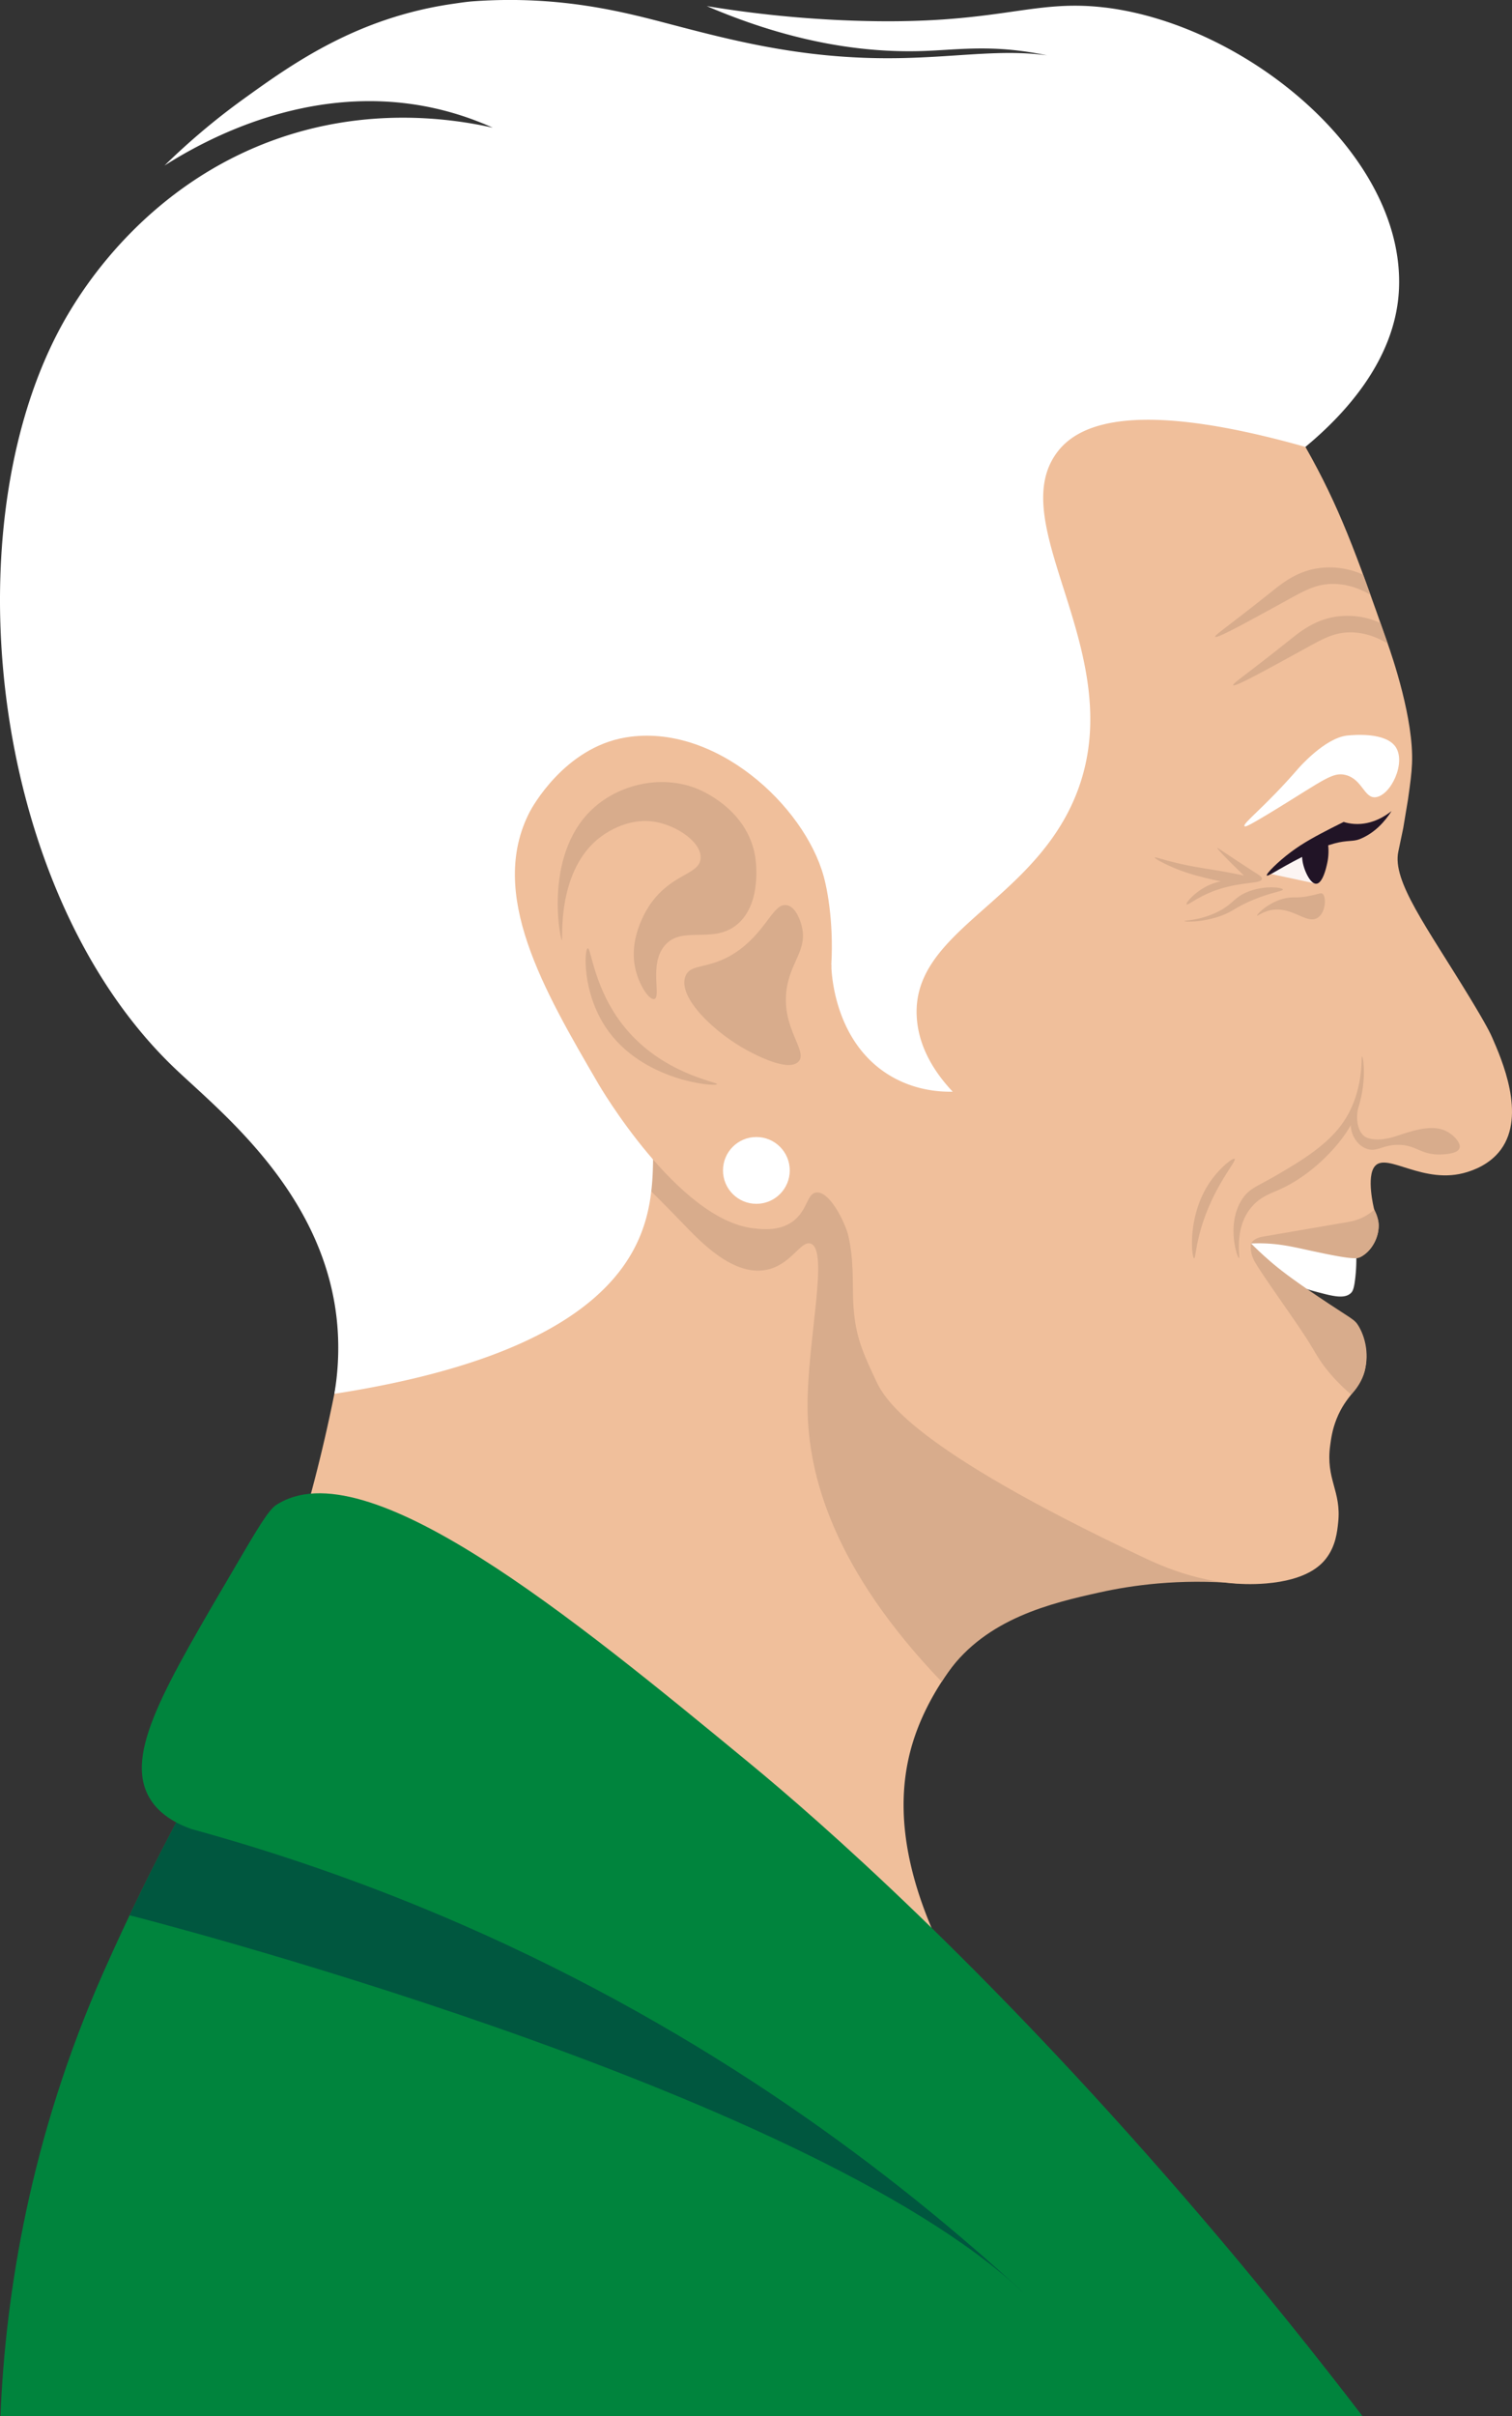
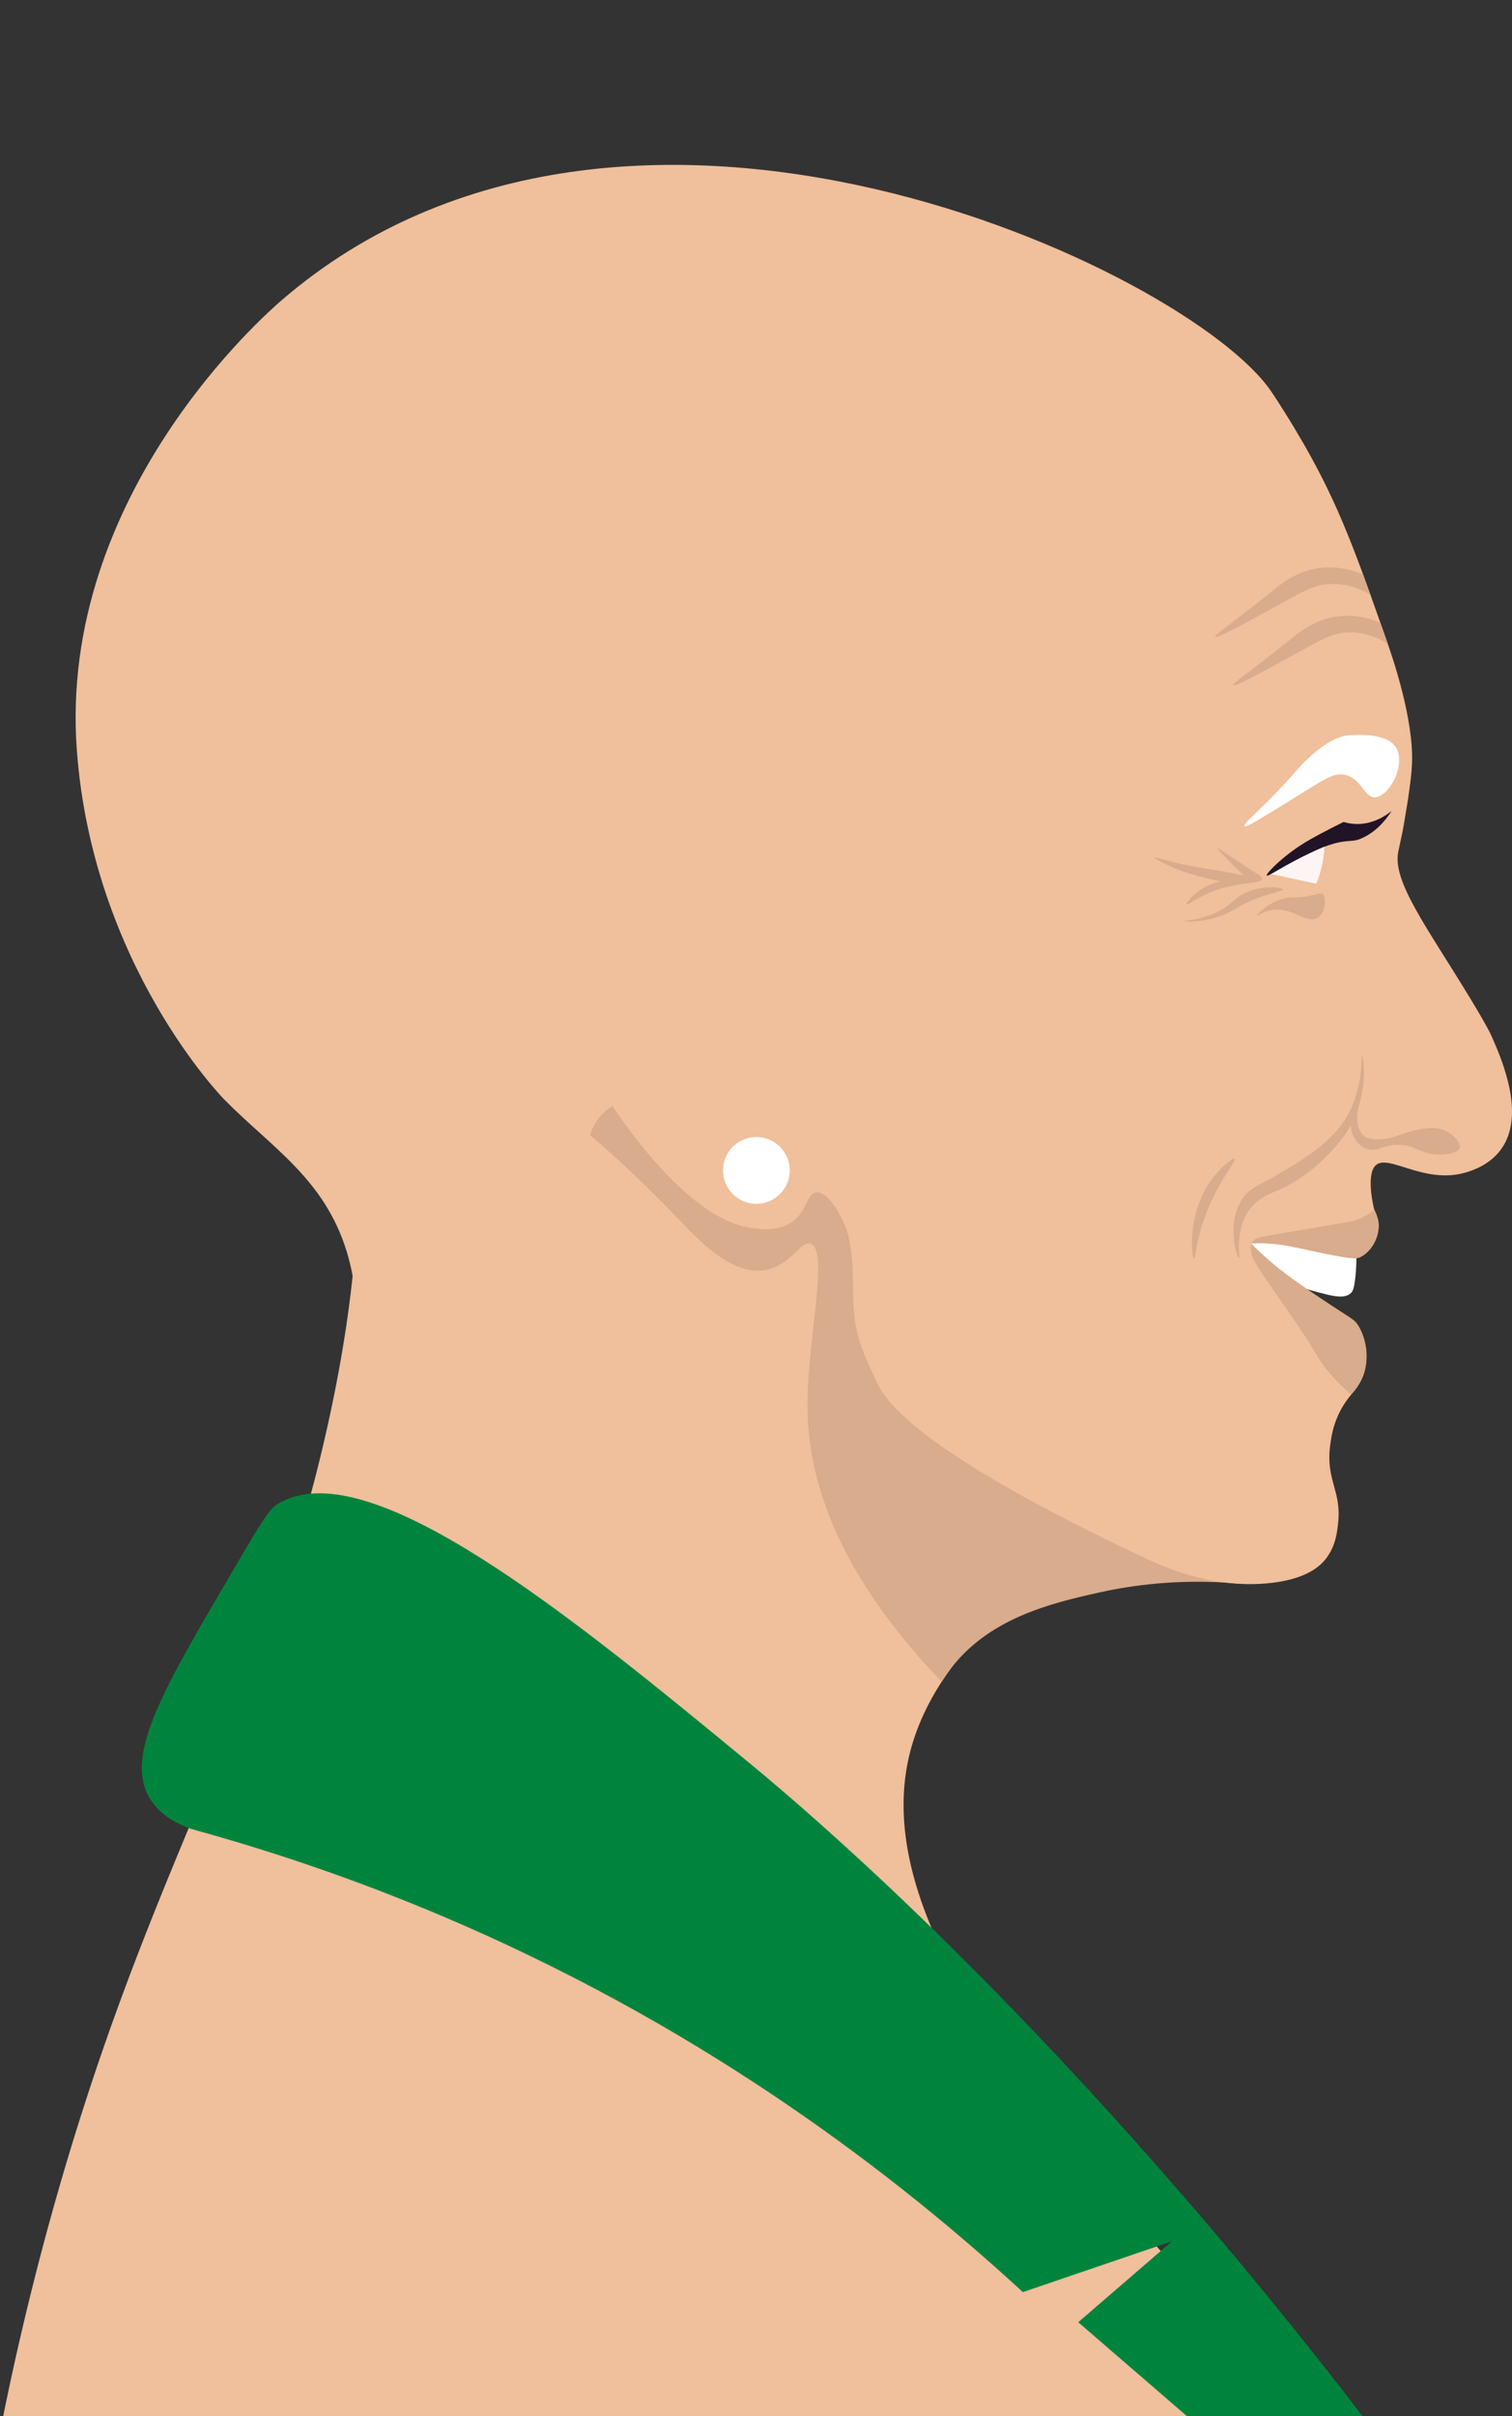
<svg xmlns="http://www.w3.org/2000/svg" width="404" height="645.12">
  <rect width="100%" height="100%" fill="#333333" stroke="none" />
  <path d="M90.65 248.3c2.91 15.75 6.03 39.14 5.24 67.5-.63 22.74-3.56 41.45-6.55 56.36-12.96 64.59-36.41 104.64-58.33 165.15-8.91 24.6-20.68 61.17-30.15 107.81h349.96a564.45 564.45 0 0 1-24.24-25.54c-47.66-53.46-96.63-108.38-82.75-154.1 7.11-23.43 31.53-47.05 57.51-48.92 8.46-.61 15.59 1.19 20.42 2.89-30.57-42.14-44.57-58.42-51.55-64.99-1.83-1.72-10.02-9.51-19.67-21.29a124.61 124.61 0 0 1-5.23-6.89c-23.96-33.76-19.93-55.28-32.11-70.78-12.54-15.96-43.38-26.93-122.55-7.21z" fill="#f0bf9b" />
  <path d="M174.83 266.76l-51.48-43.43c-1.26 12.02-1.46 32.63 8.85 54.07 8.72 18.15 13.04 10.61 50.11 49.13 4.84 5.03 13.58 14.31 22.49 12.53 6.61-1.32 9.14-7.89 11.8-7 5.02 1.67-.95 26.15-.83 43.66.12 18.11 6.84 43.11 35.85 73.35.36-.59.94-1.5 1.7-2.56 10.35-14.4 27.54-18.45 40.58-21.33 8.3-1.84 21.07-3.73 36.95-2.35L174.84 266.77z" fill="#d8ac8c" />
-   <path d="M69.39,448.04c-13.97,22.3-28.44,48.52-41.78,78.64C8.23,570.45,1.46,612.03.12,645.12h327.3c-.26-8.4-1.37-20.48-5.41-34.39,0,0-2.87-9.91-7.37-19.66-8.76-18.99-104.79-78.58-245.25-143.02Z" fill="#00843d" />
  <path d="M377.28 203.93c-.12 2.75-.43 4.99-1.06 9.48l-1.28 7.7-1.31 6.26c-1.7 7.89 7.61 20.13 19.02 38.9 4.71 7.75 5.63 9.8 6.05 10.75 2.59 5.93 9.06 20.72 2.35 29.9-3.04 4.16-7.64 5.6-9.07 6.05-11.54 3.61-21.35-5.39-24.61-1.59-2.38 2.78-.27 11.26-.25 11.33l.09.3c.63 2.07 1.06 2.33 1.15 3.77.2 3.27-1.69 7.17-4.59 8.68-3.49 1.82-6.7-.9-13.93-2.62-3.59-.86-8.81-1.59-15.56-.82 2.03 2.69 5.17 6.33 9.67 9.83 9.72 7.58 17.21 7.8 20.09 14.83 1.89 4.6.64 9.27.55 9.58-1.4 4.97-4.93 6.25-7.47 12.63-1.13 2.84-1.44 5.12-1.7 7.03-1.25 9.18 3.04 12.11 2.13 20.64-.27 2.52-.66 6.22-3.19 9.53-1.52 1.99-5.32 5.82-16.12 6.72-14.99 1.24-27.52-4.5-32.92-7.05-61.71-29.13-68.9-42.09-71.22-47.03-2.93-6.24-4.86-10.34-5.71-16.46-1.16-8.34.5-14.43-2.35-24.95-.63-2.31-1.25-4.28-2.34-6.28-2.57-4.69-6.12-8.08-8.8-10.64-6.41-6.11-12.93-9.64-17.41-11.64-10.65-6.09-25.46-7.18-32.77-3.93-11.19 4.98-8.12 22.71-14.42 39.32-5.8 15.29-20.93 33.24-60.95 46.53 4.39-11.52 8.76-28.73 3.28-46.53-5.99-19.45-20.09-27.74-32.77-40.63 0 0-35.01-35.6-39.32-93.06-5.13-68.32 50.71-116.83 54.64-120.23C167.36.7 317.89 72.32 339.69 104.56c4.54 6.71 9.12 14.78 9.12 14.78 9.11 16.05 13.5 28.34 21.9 52.29 1.27 3.61 7.09 20.45 6.57 32.3z" fill="#f0bf9b" />
  <path d="M362.29 332.68c.25 3.57.07 6.47-.16 8.52-.33 2.92-.69 3.59-1.16 4.05-1.67 1.64-4.81.85-8.5-.12-3.41-.89-7.48-2-11.8-5.41-2.83-2.24-4.84-4.73-6.25-6.95l-.14-.75.37-.31a91.42 91.42 0 0 1 6.02-.51c8.11-.41 15.41.31 21.63 1.47z" fill="#fff" />
  <g fill="#d8ac8c">
    <path d="M334.21,333.5c.09,1.48.63,2.62,1.01,3.31,1.86,3.38,10.21,14.86,13.8,20.44,2.6,4.05,3.37,6.04,6.5,9.67,2.13,2.47,4.13,4.29,5.51,5.44.91-.94,2.13-2.45,3.01-4.56,1.94-4.69,1.17-10-1-13.68-1.17-1.98-1.74-1.78-11.23-8.18-6.96-4.69-9.97-7.04-12.56-9.28-2.17-1.88-3.86-3.52-4.97-4.64-.05.33-.1.85-.06,1.47Z" />
    <path d="M351.15 334.15c10.5 2.29 11.57 1.93 12.39 1.5 2.79-1.47 5.06-5.13 4.81-8.87-.11-1.66-.7-2.96-1.15-3.77a13.81 13.81 0 0 1-2.29 1.64c-2.02 1.15-3.86 1.49-4.71 1.64l-22.86 3.93c-.64.12-2.06.41-2.91 1.56-.07.1-.13.19-.16.25l1.31-.04c5.9-.1 9.94.95 15.56 2.17zm-20.09 1.78c-.47.02-3.55-9.21.92-15.85 1.91-2.84 3.83-3.18 9.4-6.45 5.75-3.37 12.69-7.45 16.98-13.22 6.3-8.48 5.22-18.4 5.57-18.35.4.06 1.95 10.53-3.77 19.66-3.01 4.81-10.06 12.47-19.01 16.22-2.82 1.18-5.01 2.17-7.05 4.75-4.46 5.65-2.63 13.23-3.06 13.24zm-1.18-26.49c-.45-.37-3.83 2.28-6.39 5.9-6.38 9.03-5.1 20.56-4.42 20.64.47.06.39-5.47 3.93-13.76 3.32-7.77 7.42-12.34 6.88-12.78z" />
    <path d="M364.77 306.58c-2.23-1.02-3.15-3.17-3.36-3.7-1.09-2.75-.33-6.06 1.93-8.53-1.39 3.91-.68 7.78 1.43 9.2 0 0 2.52 1.7 8.3-.19l.2-.07c4.38-1.46 9.39-3.1 13.09-1.29 2.1 1.03 4.06 3.21 3.61 4.57-.48 1.46-3.64 1.63-4.7 1.68-5.59.29-6.68-2.53-11.63-2.56-4.42-.03-5.89 2.24-8.87.88zm-48.27-60.65c-.03-.2 3.92-.11 8.52-2.29 4.49-2.13 4.56-4.04 8.55-5.58 4.52-1.74 9.14-1.09 9.22-.55.06.45-2.98.71-7.98 2.78-5.02 2.08-5.35 3.21-9.3 4.5-4.78 1.56-8.98 1.36-9.01 1.15zm20.68-11.25c.07-.55-.72-1.01-2.26-1.97l-4.62-3.02-5.04-3.34c-.13.15 1.06 1.58 7.11 7.44-3.63-.78-6.38-1.25-8.26-1.54-.87-.13-2.69-.43-5.22-.88-.81-.14-1.75-.33-2.97-.6-4.96-1.09-7.28-2.03-7.37-1.8-.11.28 3.2 2.08 6.83 3.44 2.33.87 4.43 1.42 5.97 1.82a79.87 79.87 0 0 0 4.85 1.1 15.13 15.13 0 0 0-3.85 1.35c-3.23 1.67-5.58 4.41-5.29 4.79.25.32 2.21-1.36 5.67-2.9 7.68-3.41 14.24-2.34 14.45-3.88zm-1.29 9.8c-.18-.3 3.64-4.23 8.58-4.8 1.56-.18 2.2.1 4.47-.29 3.29-.56 3.91-1.09 4.42-.74 1.1.75.89 5.12-1.36 6.45-3.03 1.8-7.06-3.53-13-1.94-1.94.52-3.01 1.49-3.11 1.31z" />
  </g>
  <path d="M339.4 233.33l12.32 2.63c.84-2.09 1.69-4.84 2.05-8.13.17-1.55.2-2.98.16-4.26l-14.54 9.77z" fill="#fcf5f3" />
  <g fill="#211426">
    <path d="M338.49 233.76c-.29-.38 2.89-3.61 6.44-6.26 3.46-2.59 7.01-4.42 10.81-6.39l3.28-1.64c.83.26 1.77.46 2.82.53 4.85.33 8.57-2.31 9.98-3.44-1.65 2.58-4.33 5.82-8.51 7.5-1.81.72-3.35.23-6.75 1.15-2.07.56-3.68 1.23-5.71 2.18-7.87 3.67-12.04 6.79-12.36 6.38z" />
-     <path d="M348.04 226.68c-.14.92-.25 2.39.16 4.1.51 2.11 2 5.28 3.52 5.19 1.97-.13 2.95-5.69 3.03-6.12a15.12 15.12 0 0 0 0-5.12l-6.72 1.97z" />
  </g>
  <path d="M332.54,220.61c-.64-.74,5.34-4.98,14.42-15.48,0,0,7-8.08,13.01-8.73.17-.02.34-.03.34-.03,1.34-.12,9.95-.93,12.62,3.11,2.79,4.23-1.31,12.92-5.37,13.39-3.08.35-3.54-4.85-8.08-5.95-3.37-.82-5.78,1.34-18.23,8.97-7.79,4.77-8.52,4.95-8.71,4.73Z" fill="#fff" />
  <path d="M370.79 171.86c-2.21-1.35-5.72-3.03-10.05-3.01-4.35.02-7.32 1.75-12.09 4.37-11.06 6.07-18.75 10.3-19.15 9.74-.28-.4 3.43-2.76 15.12-12.09 2.64-2.11 6.22-5 11.42-6.05 2.58-.52 4.83-.37 5.37-.34 3.28.21 5.85 1.15 7.44 1.87l1.94 5.51zm-4.62-13.04c-2.25-1.32-5.83-2.97-10.23-2.9-4.34.06-7.3 1.73-12.09 4.37-11.06 6.07-18.75 10.3-19.15 9.74-.28-.4 3.43-2.76 15.12-12.09 2.64-2.11 6.22-5 11.42-6.05 2.55-.51 4.8-.37 5.37-.34a21.86 21.86 0 0 1 7.6 1.89l1.95 5.38z" fill="#d8ac8c" />
-   <path d="M295.3 2.02C275.33-.4 266.7 6.9 227.56 5.5a303.62 303.62 0 0 1-38.71-3.87c24.76 10.64 44.19 12.41 57.52 12 8.95-.28 17.05-1.6 29.33.39 15.32 2.48 27.16 8.5 34.77 13.2.19.12-6.05-4.42-14.12-7.83-22.47-9.5-36.99-3-64.93-3.94-20.64-.69-37.36-5.07-52.3-8.98-11.87-3.11-29.08-7.77-52.46-6.14-1.96.14-3.57.39-5.49.67-25.8 3.68-43.05 16.02-56.21 25.51-5.33 3.85-12.79 9.67-21.01 17.7 10.62-6.74 38.68-22.39 71.34-15.48 6.05 1.28 11.51 3.18 16.36 5.36-10.73-2.39-33.21-5.79-58.31 3.24-33.54 12.06-50.3 38.59-54.47 45.41-32.71 53.59-22.52 154.3 27.65 202.34C58.5 296.56 86.41 318.17 90 352.51c.87 8.31.09 15.25-.66 19.66 57.48-8.9 75.85-27.35 81.91-42.69 7.96-20.12-3.06-40.44 10.49-56.93 10.3-12.54 28.16-14.77 40.38-14.96.02 1.54.53 20.36 15.48 29.49 6.66 4.06 13.37 4.49 16.96 4.42-3.87-4.12-8.93-10.84-9.58-19.54-1.71-22.83 29.17-30.27 41.57-57.49 17.37-38.14-19.43-74.01-3.88-93.97 6.07-7.8 21.76-13.68 66.13-1.17 9.38-7.76 24.13-22.6 25-42.13 1.61-36.07-41.05-70.64-78.5-75.19z" fill="#fff" />
  <path d="M220.08,233.98c-5.2-18.84-29.06-41.05-52.91-37.07-16.4,2.74-25.12,18.9-25.6,19.81-11.35,21.85,3.62,47.5,18.39,72.82,0,0,21.17,36.3,41.52,38.46,2.45.26,6.83.72,10.32-1.84,4.04-2.97,3.73-7.4,6.27-7.74,3.21-.44,6.96,6.29,8.49,11.03,1.19,3.69,1.29,6.94,1.21,9.01,1.49-2.73,3.2-6.39,4.6-10.88,0,0,1.61-4.3,1.92-8.06,1.3-15.8-15.58-28.26-14.03-48.61.29-3.72.85-3.11,1.49-8.89,1.34-12.04-.21-22.73-1.67-28.04Z" fill="#f0bf9b" />
-   <path d="M214.16 247.08c1.8 6.51-3.08 9.68-4.03 17.45-1.26 10.24 5.92 16.24 3.18 18.98-2.75 2.76-11.41-1.85-13.48-2.95-8.67-4.61-18.92-14.22-16.68-19.91 1.48-3.75 6.85-1.42 14.52-7.11 7.32-5.43 9.03-12.46 12.54-11.85 2.6.45 3.76 4.67 3.96 5.38zm-39.33 19.68c1.93-.53-1.51-9.26 2.8-14.31 4.67-5.47 12.98-.2 19.43-5.69 6.68-5.69 4.84-17.36 4.71-18.14-2.2-12.92-15.02-17.86-16.14-18.27-9.29-3.4-19.54-.84-26.23 4.7-14.55 12.04-9.67 35.96-9.28 36 .34.03-1.39-17.55 9.33-26.76.95-.82 7.48-6.25 15.68-4.83 5.84 1.02 12.4 5.5 12.07 9.76-.34 4.32-7.42 3.93-13.2 11.86-.62.85-6.11 8.61-4.3 17.31.95 4.54 3.75 8.74 5.14 8.36zm16.76 22.74c-.27.73-20.09-.73-29.72-15.15-6.35-9.52-5.76-20.91-4.83-21.13s1.64 11 9.88 21.09c10.23 12.53 24.91 14.56 24.68 15.19z" fill="#d8ac8c" />
  <circle cx="202.1" cy="312.52" r="8.92" fill="#fff" />
-   <path d="M34.63,511.41c.3.07,180.23,45.77,238.67,100.62,0,0-84.12-99.6-156.09-118.42-25.8-6.75-48.06-11.41-65.99-14.62-5.6,10.19-11.16,21-16.59,32.42Z" fill="#00573f" />
  <path d="M73.81 401.84c-2.07 1.35-5.02 6.33-10.81 16.22-18.93 32.29-29.85 50.23-23.1 61.93 1.41 2.44 4.32 5.91 11.18 8.37 22.39 6.13 46.78 14.37 72.37 25.54 66.09 28.86 115.54 66.54 149.85 98.13l39.87-13.59-25.07 21.63 29 25.05h46.93c-10.81-14.12-26.97-34.61-47.62-58.47-54.07-62.49-97.26-100.33-116.29-115.99-47.14-38.8-102.49-84.34-126.31-68.81z" fill="#00843d" />
</svg>